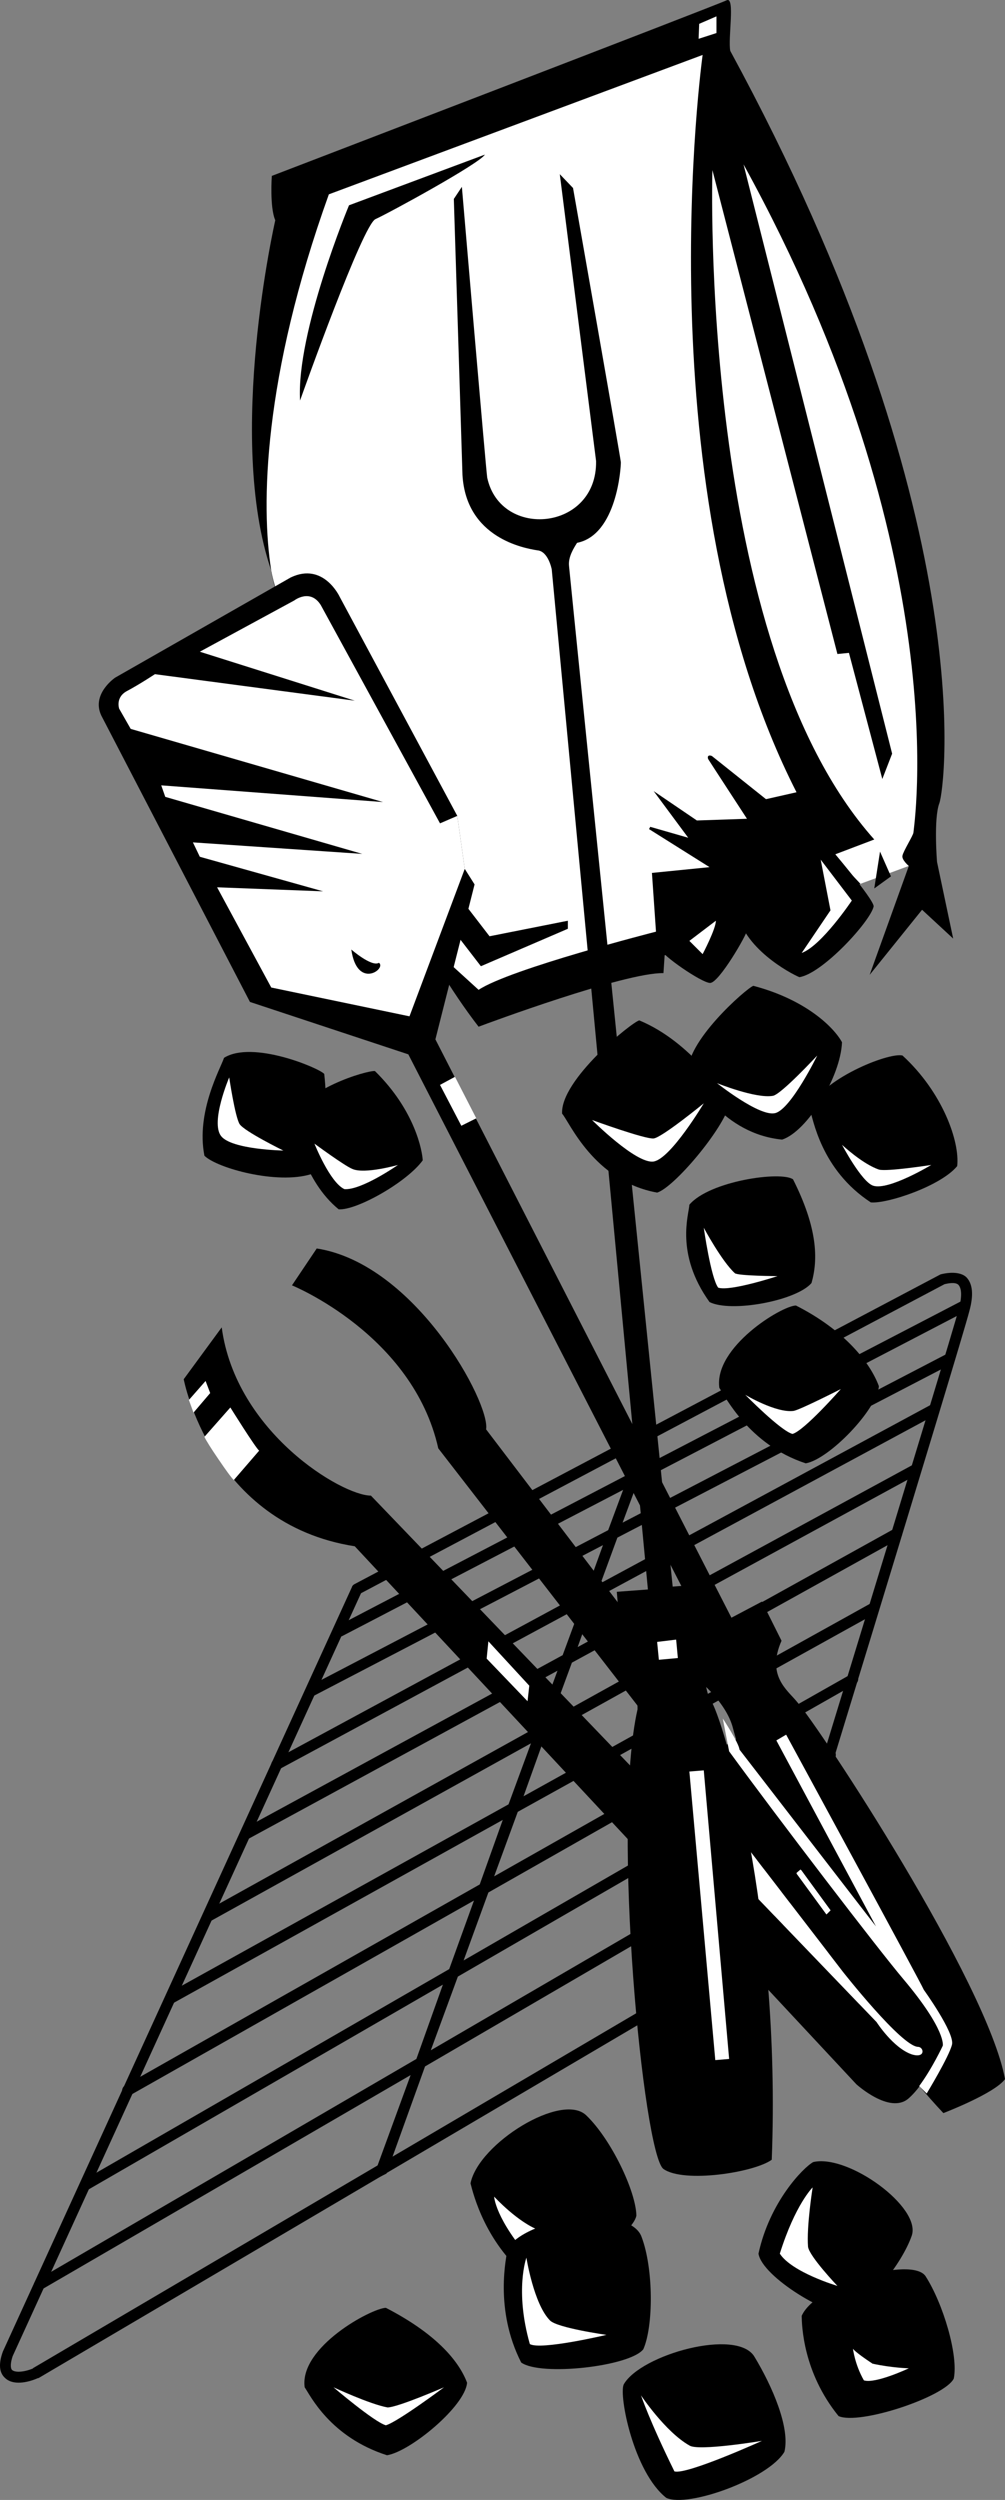
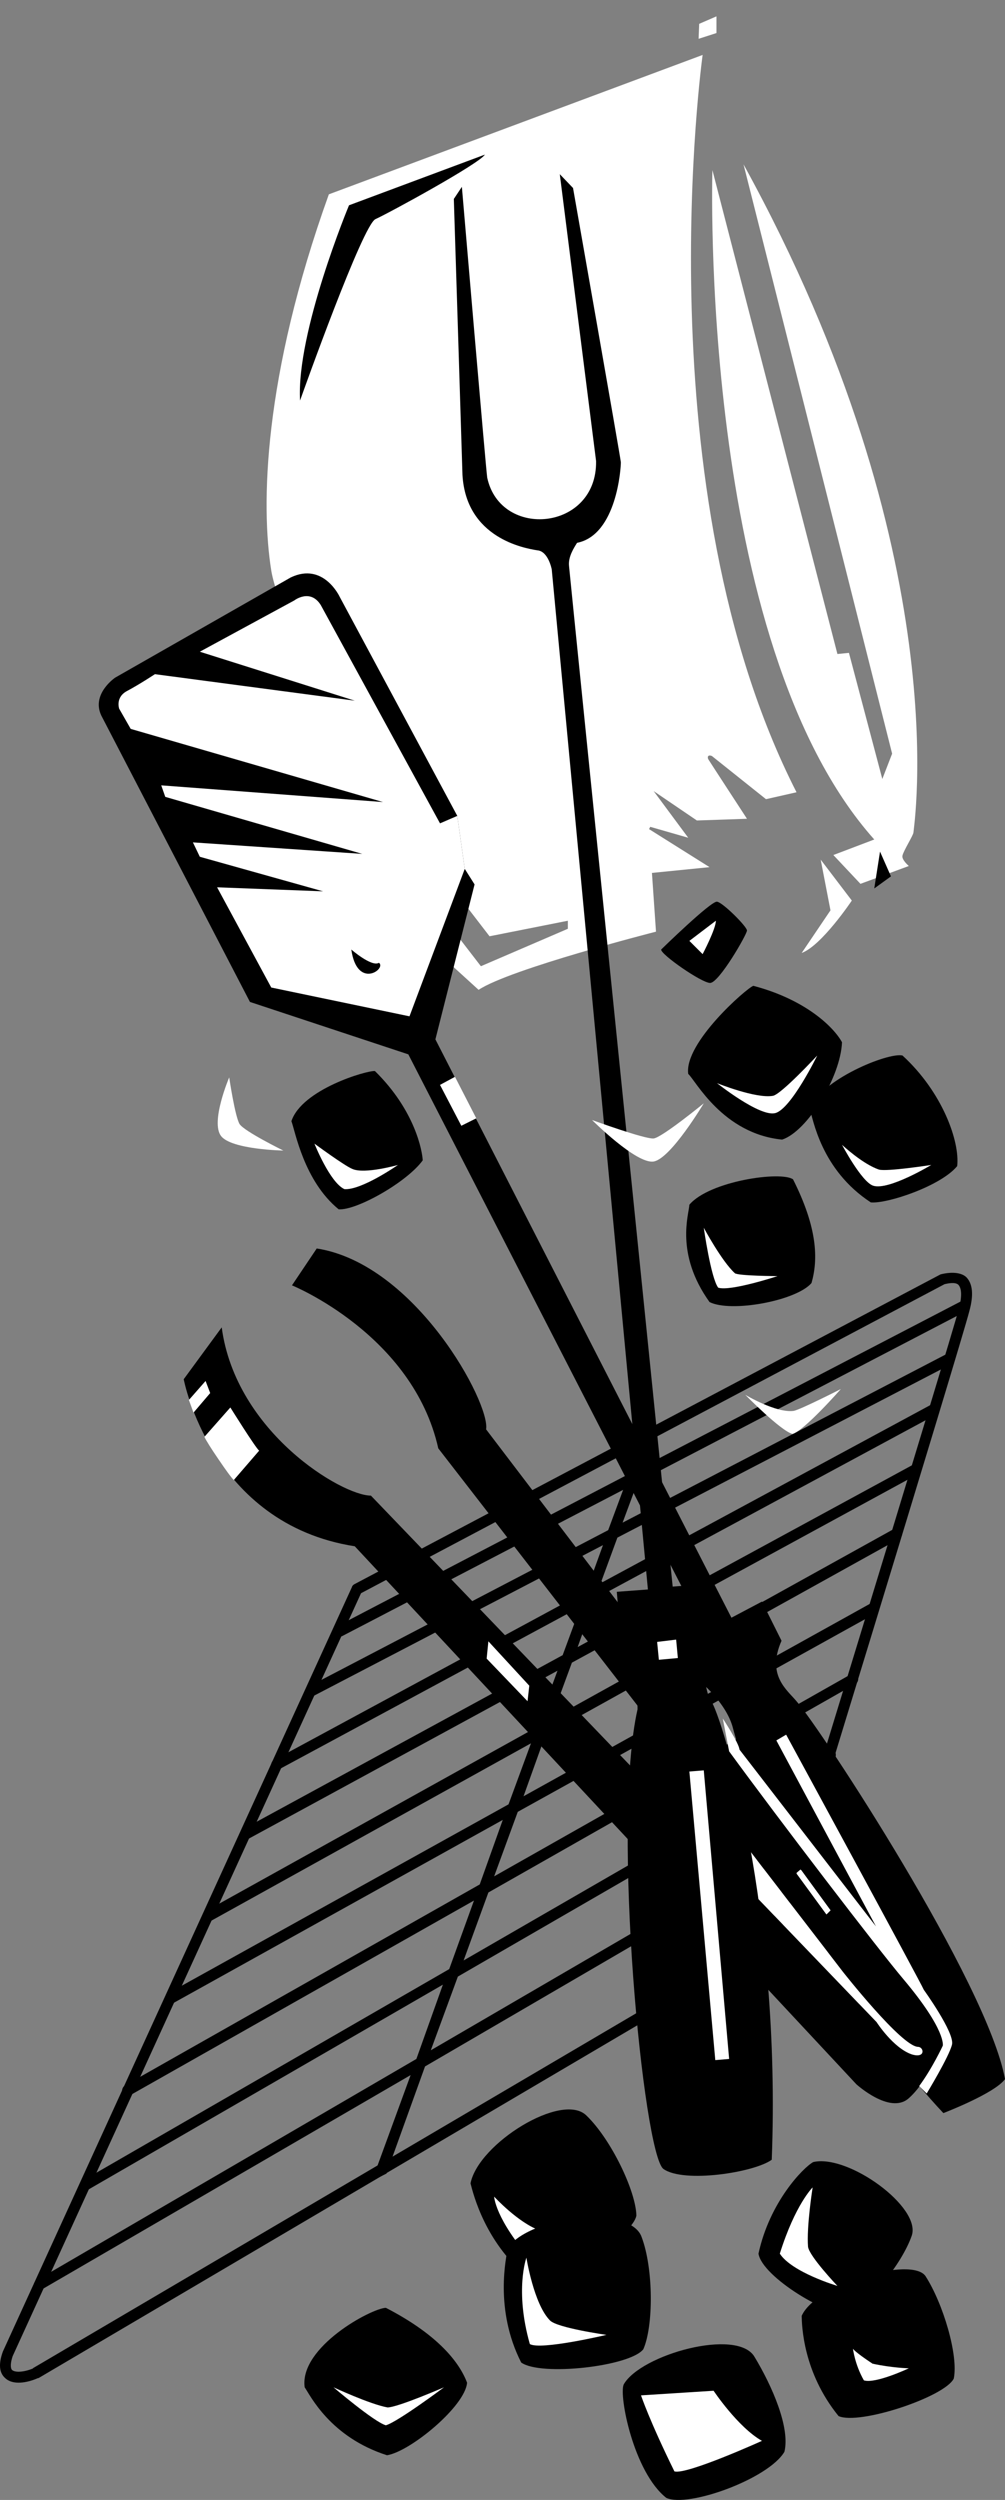
<svg xmlns="http://www.w3.org/2000/svg" width="232.66" height="578.658" viewBox="0 0 174.495 433.994">
  <rect x="0" y="0" width="174.495" height="433.994" fill="#808080" stroke="none" />
-   <path style="fill:#000;fill-opacity:1;fill-rule:nonzero;stroke:none" d="M159.023 323.875c-1.394.719-79 30.5-79 30.5s-.386 5.46.602 7.7c0 0-8.625 37.675-.7 60.8 0 3.227 16.743 54.293 36 79.2 1.38-.524 25.419-9.45 32.098-9.302l.204-3.097 42.398-15.5-6.8 18.898 9.1-11.3 5.4 5-2.802-13.297s-.617-7.516.403-10.204c.98-2.644 7.406-50.105-36.301-130.597-.438-2.113.875-9.426-.602-8.801" transform="translate(-32.829 -323.837)" />
  <path style="fill:#fff;fill-opacity:1;fill-rule:nonzero;stroke:none" d="m89.926 357.574 64.898-24.199s-10.492 75.457 16.301 128l-5.3 1.2-9.4-7.5c-.863-.325-.738.425-.6.6.113.2 6.698 10.302 6.698 10.302l-8.699.296-7.5-5.097 6 8.097-6.597-1.898-.204.398 10.5 6.602-10 1 .704 10.2s-25.329 6.456-30.801 10.1l-4.5-4.1 1.199-4.802 3.7 4.801 15.1-6.5v-1.398l-13.6 2.699-5-6.5-3.598 10.602s-27.528-56.422-29.301-67.602c-1.801-11.25-1.426-33.5 10-65.3" transform="translate(-32.829 -323.837)" />
  <path style="fill:#fff;fill-opacity:1;fill-rule:nonzero;stroke:none" d="m182.227 477.273 8.398-3.097s-1.293-1.094-1.102-1.801c.145-.793 1.86-3.496 1.903-4-.04-.445 7.824-48.125-29.5-116l25.8 102.3-1.703 4.4-5.796-21.9-2 .2-21.704-84s-2.523 81.875 28.102 116.2l-7.102 2.698 4.704 5" transform="translate(-32.829 -323.837)" />
  <path style="fill:#000;fill-opacity:1;fill-rule:nonzero;stroke:none" d="m185.625 471.676 1.898 4.3-2.898 2.098zm-68.602-121-23.597 8.8s-9.176 22.024-8.5 33.899c.59-1.684 10.89-30.531 13.097-31.5 2.293-1.031 18.032-9.617 19-11.2m79.801 196.098c.438-.101 1.832-.441 2.403.102.601.64.636 2.098.097 4.102-1.472 5.699-32.914 108.21-33.199 109.199.035-.18.188-.375.398-.5l-128 75.3c.028.02.063.005.102 0-1.523.653-3.125.794-3.7.297-.323-.336-.292-1.234.098-2.398l60.602-132.7c-.098.16-.246.317-.398.4l101.597-53.802-.699-1.699-101.8 53.801c-.204.133-.352.29-.4.5l-60.6 132.7c-.778 2.167-.638 3.679.402 4.6 1.32 1.266 3.793.845 5.699 0-.012.012.023-.003.097 0l128-75.402c.164-.074.317-.27.403-.5 1.277-4.222 31.754-103.578 33.199-109.296.781-2.82.594-4.754-.5-5.903-.945-.91-2.781-.941-4.5-.5l.7 1.7" transform="translate(-32.829 -323.837)" />
  <path style="fill:#000;fill-opacity:1;fill-rule:nonzero;stroke:none" d="m99.926 701.176 6.699-18.602 66.2-38.597a.922.922 0 0 0 .3-1.301c-.234-.442-.816-.594-1.3-.301l-64.2 37.398 4.7-12.796 65.198-37.704c.407-.21.563-.793.301-1.296a.983.983 0 0 0-1.3-.301l-63.2 36.5 4.301-11.801 63.7-36.2c.476-.234.636-.812.402-1.3-.286-.426-.864-.586-1.301-.3l-61.801 35 4.102-11.2 62.199-34.5c.496-.3.66-.879.398-1.3a.93.93 0 0 0-1.3-.4l-60.297 33.5 3.796-10.6 61.403-34.098c.496-.278.66-.856.398-1.301a.973.973 0 0 0-1.3-.403l-59.5 33 3.601-9.796 60.2-32.801c.464-.215.636-.793.402-1.301-.266-.414-.844-.586-1.301-.3l-58.301 31.698 3-8.398 59.3-32c.49-.29.66-.863.4-1.3-.24-.49-.813-.66-1.302-.4l-57.398 31 2.898-7.902 58.102-30.199c.469-.289.648-.86.398-1.3-.234-.493-.808-.672-1.296-.399l-56.301 29.3 2.597-7 57.204-29.8c.425-.223.609-.797.398-1.3-.273-.43-.848-.61-1.3-.4l-55.4 28.802 2-5.301c.145-.512-.109-1.055-.6-1.2-.493-.214-1.04.04-1.2.5l-2.7 7.297-50.6 26.403c-.477.222-.66.797-.4 1.3.223.426.798.61 1.302.399l48.796-25.398-2.597 7-51.903 27.097a.817.817 0 0 0-.398 1.2c.21.503.785.687 1.3.402l50.098-26.102-2.898 8-54.2 29.301c-.464.227-.636.805-.402 1.3a.934.934 0 0 0 1.301.302l52.301-28.204-3.102 8.403-55.296 30.097c-.497.29-.668.868-.403 1.301.239.488.817.656 1.301.403l53.5-29.102-3.602 9.8-57.398 31.9c-.504.265-.668.843-.398 1.3.238.46.816.629 1.296.398l55.5-30.796-3.898 10.597-59.102 32.801c-.441.3-.609.879-.398 1.3.3.497.879.66 1.3.4l57.2-31.802-4 11.204-61.602 34.898c-.449.309-.609.887-.398 1.3.309.5.887.66 1.3.4l59.7-33.802-4.3 11.903-63.598 36.699c-.489.23-.645.813-.403 1.3.281.423.864.579 1.301.302l61.602-35.602-4.602 12.898-65.898 38.403a.958.958 0 0 0-.403 1.3c.285.458.867.61 1.301.297l64-37.199-6 16.403c-.195.527.059 1.07.602 1.296l1.199-.597" transform="translate(-32.829 -323.837)" />
  <path style="fill:#000;fill-opacity:1;fill-rule:nonzero;stroke:none" d="m50.426 448.074 25.8 49.7 27.5 9.101 50.797 98.898-3.5 3.5 2.204 5.5s5.691 4.207 6.898 9.204c1.293 5.003 12.625 41.273 36.5 66.699 0 0 8.934-3.422 10.7-5.903-3.075-16.773-31.99-60.796-36.2-65.597-1.637-1.98-5.25-4.489-2.602-10.5l-3.398-6.801-5.3 2.8-51.4-100.402 6.802-26.898-1.704-2.7-1.296-9.198-20.403-38s-2.793-6.11-8.5-3.403l-30.5 17.403s-4.199 2.836-2.398 6.597" transform="translate(-32.829 -323.837)" />
  <path style="fill:#000;fill-opacity:1;fill-rule:nonzero;stroke:none" d="m71.324 554.273-6.597 9s4.71 25.102 29.699 29l87.097 93.403s5.743 5.222 9 2.5c3.243-2.778 6-9.2 6-9.2s.606-3.386-6.796-11.5c-6.727-7.308-34.204-45.203-34.204-45.203l-38.296-50.296C118 567.5 105 543.25 87.824 540.574l-4.3 6.403s20.976 8.523 25.402 28.296l51.199 66.102 19 24.7s10.25 13.05 13.102 13.1c1.054.036 1.336 2.071-1.102 1.302-3.227-1.11-6.102-5.602-6.102-5.602l-26.898-28-60.898-63.398c-4.977.023-23.477-10.977-25.903-29.204" transform="translate(-32.829 -323.837)" />
  <path style="fill:#fff;fill-opacity:1;fill-rule:nonzero;stroke:none" d="m65.625 566.875 2.898-3.3.801 2.1-2.898 3.4-.801-2.2m2.699 6.398 4.5-5.097s4.332 6.953 5 7.5l-4.398 5.097c-.676-.546-4.742-6.55-5.102-7.5m102.801 75.801.8-.597 5.098 7-.699.699-5.199-7.102" transform="translate(-32.829 -323.837)" />
  <path style="fill:#fff;fill-opacity:1;fill-rule:nonzero;stroke:none" d="m171.125 649.074.8-.597 5.098 7-.699.699-5.199-7.102m-53.5-40.301 7.102 7.704-.301 2.699-7.102-7.403.301-3m42.5 32.602 19 24.7s10.25 13.05 13.102 13.1c1.054.036 1.336 2.071-1.102 1.302-3.227-1.11-6.102-5.602-6.102-5.602l-26.898-28 2-5.5m-48.301-130.602-2.597 1.403 3.699 7.097 2.597-1.296-3.699-7.204m1.699-36.097-9.597 25.597-24-5-9.403-17.398 18.403.7-21.403-6-1.199-2.5 29.403 2-34.204-9.9-.699-2 38.5 2.9-43.8-12.7-2-3.5s-.715-2.008 1.402-3.102c2.14-1.14 4.8-2.898 4.8-2.898l34.7 4.602-26.903-8.5 16.403-8.903s2.754-2.129 4.597.801l20.704 37.898 3-1.296 1.296 9.199" transform="translate(-32.829 -323.837)" />
  <path style="fill:#000;fill-opacity:1;fill-rule:nonzero;stroke:none" d="M93.824 488.676s3.559 3.094 4.801 2.3c1.375 1.024-3.797 4.754-4.8-2.3" transform="translate(-32.829 -323.837)" />
  <path style="fill:#fff;fill-opacity:1;fill-rule:nonzero;stroke:none" d="m167.625 625.977 1.7-1s23.593 43.441 23.902 44.296c0 0 5.375 7.454 4.898 9.5-.5 2.09-4.398 8.5-4.398 8.5l-1.301-1.296c2.262-3.055 4.097-7 4.097-7s.645-2.645-6.796-11.5c-4.332-5.106-21.727-27.848-30.301-39.602l-1.102-5.7s2.793 4.235 2.903 5.4l23.699 30.698-17.301-32.296" transform="translate(-32.829 -323.837)" />
  <path style="fill:#000;fill-opacity:1;fill-rule:nonzero;stroke:none" d="M113.023 356.273s4.23 49.696 4.403 50.5c2.32 10.758 19.101 9.211 18.898-2.898l-6.3-49.8 2.3 2.402s8.242 46.77 8.301 47.597c.023.918-.695 12.625-7.602 14-.554.88-1.558 2.422-1.398 4 .137 1.668 18 177.2 18 177.2l6.602-.5s.523 2.726-.204 3.5c-.773.726-1.859 13.597.204 16.703 2.109 3.152 12.273 36.523 10.597 79.796-3.074 2.227-15.262 4.102-18.8 1.602-3.462-2.5-9.051-59.688-4.5-79.8-.024-3.825-.587-13.638-3.297-16.598l-.301-3.801 5.398-.403-16.699-177.097s-.598-3.153-2.5-3.301c-2.254-.36-12.375-2.125-13-13.102-.043-1.718-1.5-47.898-1.5-47.898l1.398-2.102" transform="translate(-32.829 -323.837)" />
  <path style="fill:#fff;fill-opacity:1;fill-rule:nonzero;stroke:none" d="m150.523 611.676-.296-3.2-3.301.399.3 3.102 3.297-.301m8.903 69.597-4.403-50.097-2.5.199 4.5 50.102 2.403-.204" transform="translate(-32.829 -323.837)" />
  <path style="fill:#000;fill-opacity:1;fill-rule:nonzero;stroke:none" d="M147.625 488.676s8.707-8.508 9.7-8.301c1.007.125 5.206 4.328 5.198 5 .008.66-4.863 9.113-6.398 9.102-1.465.011-8.625-4.977-8.5-5.801" transform="translate(-32.829 -323.837)" />
-   <path style="fill:#000;fill-opacity:1;fill-rule:nonzero;stroke:none" d="M176.625 470.676s7.855 9.164 7.898 10.5c-.523 2.574-8.875 11.676-12.898 12.3-1.582-.648-9.957-5.144-10.8-11.601.675-3.543 11.343-12.207 15.8-11.2" transform="translate(-32.829 -323.837)" />
  <path style="fill:#fff;fill-opacity:1;fill-rule:nonzero;stroke:none" d="m175.324 473.074 5.403 7.102s-5.227 7.824-8.704 9.097l5-7.398-1.699-8.8m-18.199 10.601-4.602 3.5 2.301 2.3s2.305-4.374 2.301-5.8" transform="translate(-32.829 -323.837)" />
  <path style="fill:#000;fill-opacity:1;fill-rule:nonzero;stroke:none" d="M134.625 691.074c-4.234-4.105-18.727 4.871-20.102 11.801.438 1.633 2.532 10.719 10.801 17 4.078.664 17.227-7.637 18-11.398-.093-4.282-4.402-13.278-8.699-17.403" transform="translate(-32.829 -323.837)" />
  <path style="fill:#fff;fill-opacity:1;fill-rule:nonzero;stroke:none" d="M118.625 705.176s.148 3.867 6.602 11.199c2.21.086 11.296-7.3 11.296-7.3s-8.191 2.624-9.898 2c-3.797-1.313-8-5.9-8-5.9" transform="translate(-32.829 -323.837)" />
-   <path style="fill:#000;fill-opacity:1;fill-rule:nonzero;stroke:none" d="M143.824 500.977c-1.293.308-13.738 10.347-13.398 16.199 1.242 1.324 5.453 11.699 16.5 13.699 2.906-.875 11.406-10.875 12.597-15.398-.691-1.477-6.628-10.735-15.699-14.5" transform="translate(-32.829 -323.837)" />
  <path style="fill:#fff;fill-opacity:1;fill-rule:nonzero;stroke:none" d="M135.625 518.273s7.691 7.696 10.7 7.204c2.991-.508 8.698-10.102 8.698-10.102s-7.226 5.918-8.699 6.102c-1.527.148-10.699-3.204-10.699-3.204" transform="translate(-32.829 -323.837)" />
  <path style="fill:#000;fill-opacity:1;fill-rule:nonzero;stroke:none" d="M97.926 509.773c-1.383-.132-12.684 3.176-14.5 8.704.66 1.726 2.156 10.355 8.199 15.296 3.074.243 11.855-4.703 14.602-8.5-.082-1.605-1.305-8.625-8.301-15.5" transform="translate(-32.829 -323.837)" />
-   <path style="fill:#000;fill-opacity:1;fill-rule:nonzero;stroke:none" d="M89.125 510.273c-.91-1.035-12.45-5.89-17.398-2.796-.567 1.757-4.91 9.363-3.403 17 2.211 2.168 12.594 5.023 18.5 3.199 1.016-1.336 3.383-7.696 2.301-17.403" transform="translate(-32.829 -323.837)" />
  <path style="fill:#fff;fill-opacity:1;fill-rule:nonzero;stroke:none" d="M72.625 510.875s-3.316 7.773-1.398 10.2c1.859 2.34 10.796 2.5 10.796 2.5s-6.773-3.325-7.597-4.598c-.801-1.32-1.801-8.102-1.801-8.102" transform="translate(-32.829 -323.837)" />
  <path style="fill:#000;fill-opacity:1;fill-rule:nonzero;stroke:none" d="M163.625 494.977c-1.203.433-12.04 9.925-11.3 15.296 1.277 1.13 5.972 10.375 16.3 11.403 4.375-1.426 10.156-10.867 10.398-16.903-1.402-2.582-6.273-7.398-15.398-9.796" transform="translate(-32.829 -323.837)" />
  <path style="fill:#fff;fill-opacity:1;fill-rule:nonzero;stroke:none" d="M157.324 511.875s7.399 5.895 10.102 5.2c2.758-.692 7.3-10 7.3-10s-6.296 6.788-7.703 7c-2.972.519-9.699-2.2-9.699-2.2" transform="translate(-32.829 -323.837)" />
  <path style="fill:#000;fill-opacity:1;fill-rule:nonzero;stroke:none" d="M189.523 507.074c-2.523-.574-14.3 4.242-16.097 9.301.574 1.633 1.902 10.512 10.597 16.2 2.82.269 12.145-2.825 15-6.302.477-4.273-2.554-12.836-9.5-19.199" transform="translate(-32.829 -323.837)" />
  <path style="fill:#fff;fill-opacity:1;fill-rule:nonzero;stroke:none" d="M179.023 522.574s3.395 6.426 5.403 7.102c2.668.886 10.097-3.602 10.097-3.602s-7.75 1.203-9.097.801c-2.871-.98-6.403-4.3-6.403-4.3" transform="translate(-32.829 -323.837)" />
  <path style="fill:#000;fill-opacity:1;fill-rule:nonzero;stroke:none" d="M170.523 528.574c-2.097-1.484-14.515.285-18 4.403-.07 1.683-2.527 8.496 3.5 16.898 3.727 1.875 15.059-.207 17.704-3.3 1.191-4.157 1.027-9.602-3.204-18" transform="translate(-32.829 -323.837)" />
  <path style="fill:#fff;fill-opacity:1;fill-rule:nonzero;stroke:none" d="M155.023 536.977s1.227 8.691 2.5 10.398c2.059.707 10.301-2 10.301-2s-6.824-.043-7.398-.5c-2.27-2.055-5.403-7.898-5.403-7.898" transform="translate(-32.829 -323.837)" />
-   <path style="fill:#000;fill-opacity:1;fill-rule:nonzero;stroke:none" d="M171.023 550.477c-2.511.046-14.273 7.273-13.296 14.296.945 1.372 5.144 9.875 15 13.102 4.086-.71 12.394-9.371 12.699-13.398-1.504-4.086-5.965-9.727-14.403-14" transform="translate(-32.829 -323.837)" />
  <path style="fill:#fff;fill-opacity:1;fill-rule:nonzero;stroke:none" d="M162.227 565.977s6.14 6.253 8.199 6.796c2.058-.566 8.398-7.796 8.398-7.796s-7.074 3.605-8.199 3.796c-3.05.407-8.398-2.796-8.398-2.796" transform="translate(-32.829 -323.837)" />
  <path style="fill:#000;fill-opacity:1;fill-rule:nonzero;stroke:none" d="M99.824 724.477c-2.562.101-15.031 6.832-14.097 13.796.988 1.434 4.425 8.633 14.296 11.801 4.07-.652 13.575-8.515 13.903-12.597-1.528-4.032-5.715-8.672-14.102-13" transform="translate(-32.829 -323.837)" />
  <path style="fill:#fff;fill-opacity:1;fill-rule:nonzero;stroke:none" d="M90.727 738.273s7.058 6.02 9.097 6.602c2.078-.605 10.102-6.602 10.102-6.602s-7.988 3.473-9.801 3.5c-3-.527-9.398-3.5-9.398-3.5" transform="translate(-32.829 -323.837)" />
  <path style="fill:#000;fill-opacity:1;fill-rule:nonzero;stroke:none" d="M144.227 712.176c-1.977-5.551-18.934-3.801-23.204 1.8-.308 1.696-2.39 10.786 2.301 20 3.39 2.422 18.844.692 21.2-2.3 1.761-3.95 1.808-13.926-.297-19.5" transform="translate(-32.829 -323.837)" />
  <path style="fill:#fff;fill-opacity:1;fill-rule:nonzero;stroke:none" d="M124.227 715.773s-2.059 5.645.597 15c1.903 1.098 13.301-1.597 13.301-1.597s-8.52-1.2-9.8-2.5c-2.825-2.844-4.098-10.903-4.098-10.903" transform="translate(-32.829 -323.837)" />
  <path style="fill:#000;fill-opacity:1;fill-rule:nonzero;stroke:none" d="M163.824 732.977c-2.988-5.047-19.742-.395-22.699 4.796-.875 1.895 1.707 15.227 7.398 19.704 3.786 1.75 17.727-3.309 20.5-8 1.024-4.168-2.101-11.38-5.199-16.5" transform="translate(-32.829 -323.837)" />
-   <path style="fill:#fff;fill-opacity:1;fill-rule:nonzero;stroke:none" d="M144.125 739.676s1.473 4.414 5.8 13.199c2.098.637 15.2-5.3 15.2-5.3s-11.098 1.843-12.602.8c-4.191-2.375-8.398-8.7-8.398-8.7" transform="translate(-32.829 -323.837)" />
+   <path style="fill:#fff;fill-opacity:1;fill-rule:nonzero;stroke:none" d="M144.125 739.676s1.473 4.414 5.8 13.199c2.098.637 15.2-5.3 15.2-5.3c-4.191-2.375-8.398-8.7-8.398-8.7" transform="translate(-32.829 -323.837)" />
  <path style="fill:#000;fill-opacity:1;fill-rule:nonzero;stroke:none" d="M193.523 718.977c-2.355-3.477-18.992 1.277-21.5 6.898.036 1.648.204 9.766 6.403 17.398 3.566 1.602 18.367-3.285 20-6.5.84-4.03-1.844-13.035-4.903-17.796" transform="translate(-32.829 -323.837)" />
  <path style="fill:#fff;fill-opacity:1;fill-rule:nonzero;stroke:none" d="M180.926 731.574s.324 2.758 1.898 5.5c2.024.633 7.801-2.097 7.801-2.097s-2.875-.059-6.3-.801c-3.184-2.102-3.4-2.602-3.4-2.602" transform="translate(-32.829 -323.837)" />
  <path style="fill:#000;fill-opacity:1;fill-rule:nonzero;stroke:none" d="M191.125 711.977c1.734-4.946-11.023-14.223-17.102-12.801-1.773.992-7.566 6.949-9.5 15.898.645 4.094 12.457 11.114 15.704 10.403 3.492-1.72 9.152-8.524 10.898-13.5" transform="translate(-32.829 -323.837)" />
  <path style="fill:#fff;fill-opacity:1;fill-rule:nonzero;stroke:none" d="M173.926 703.574s-3.008 2.926-5.7 11.5c2.106 3.258 10 5.602 10 5.602s-4.902-5.156-5.101-6.801c-.277-3.512.8-10.3.8-10.3m-86.499-181.2s2.668 6.723 5.199 7.898c2.957.227 9.3-4.199 9.3-4.199s-5.757 1.64-7.902.7c-1.375-.544-6.597-4.399-6.597-4.399m83.699 126.602.7-.602 5.198 7.102-.699.699-5.199-7.2m-16.898-320.999-.102 2.597 3.102-1v-2.898l-3 1.3" transform="translate(-32.829 -323.837)" />
</svg>